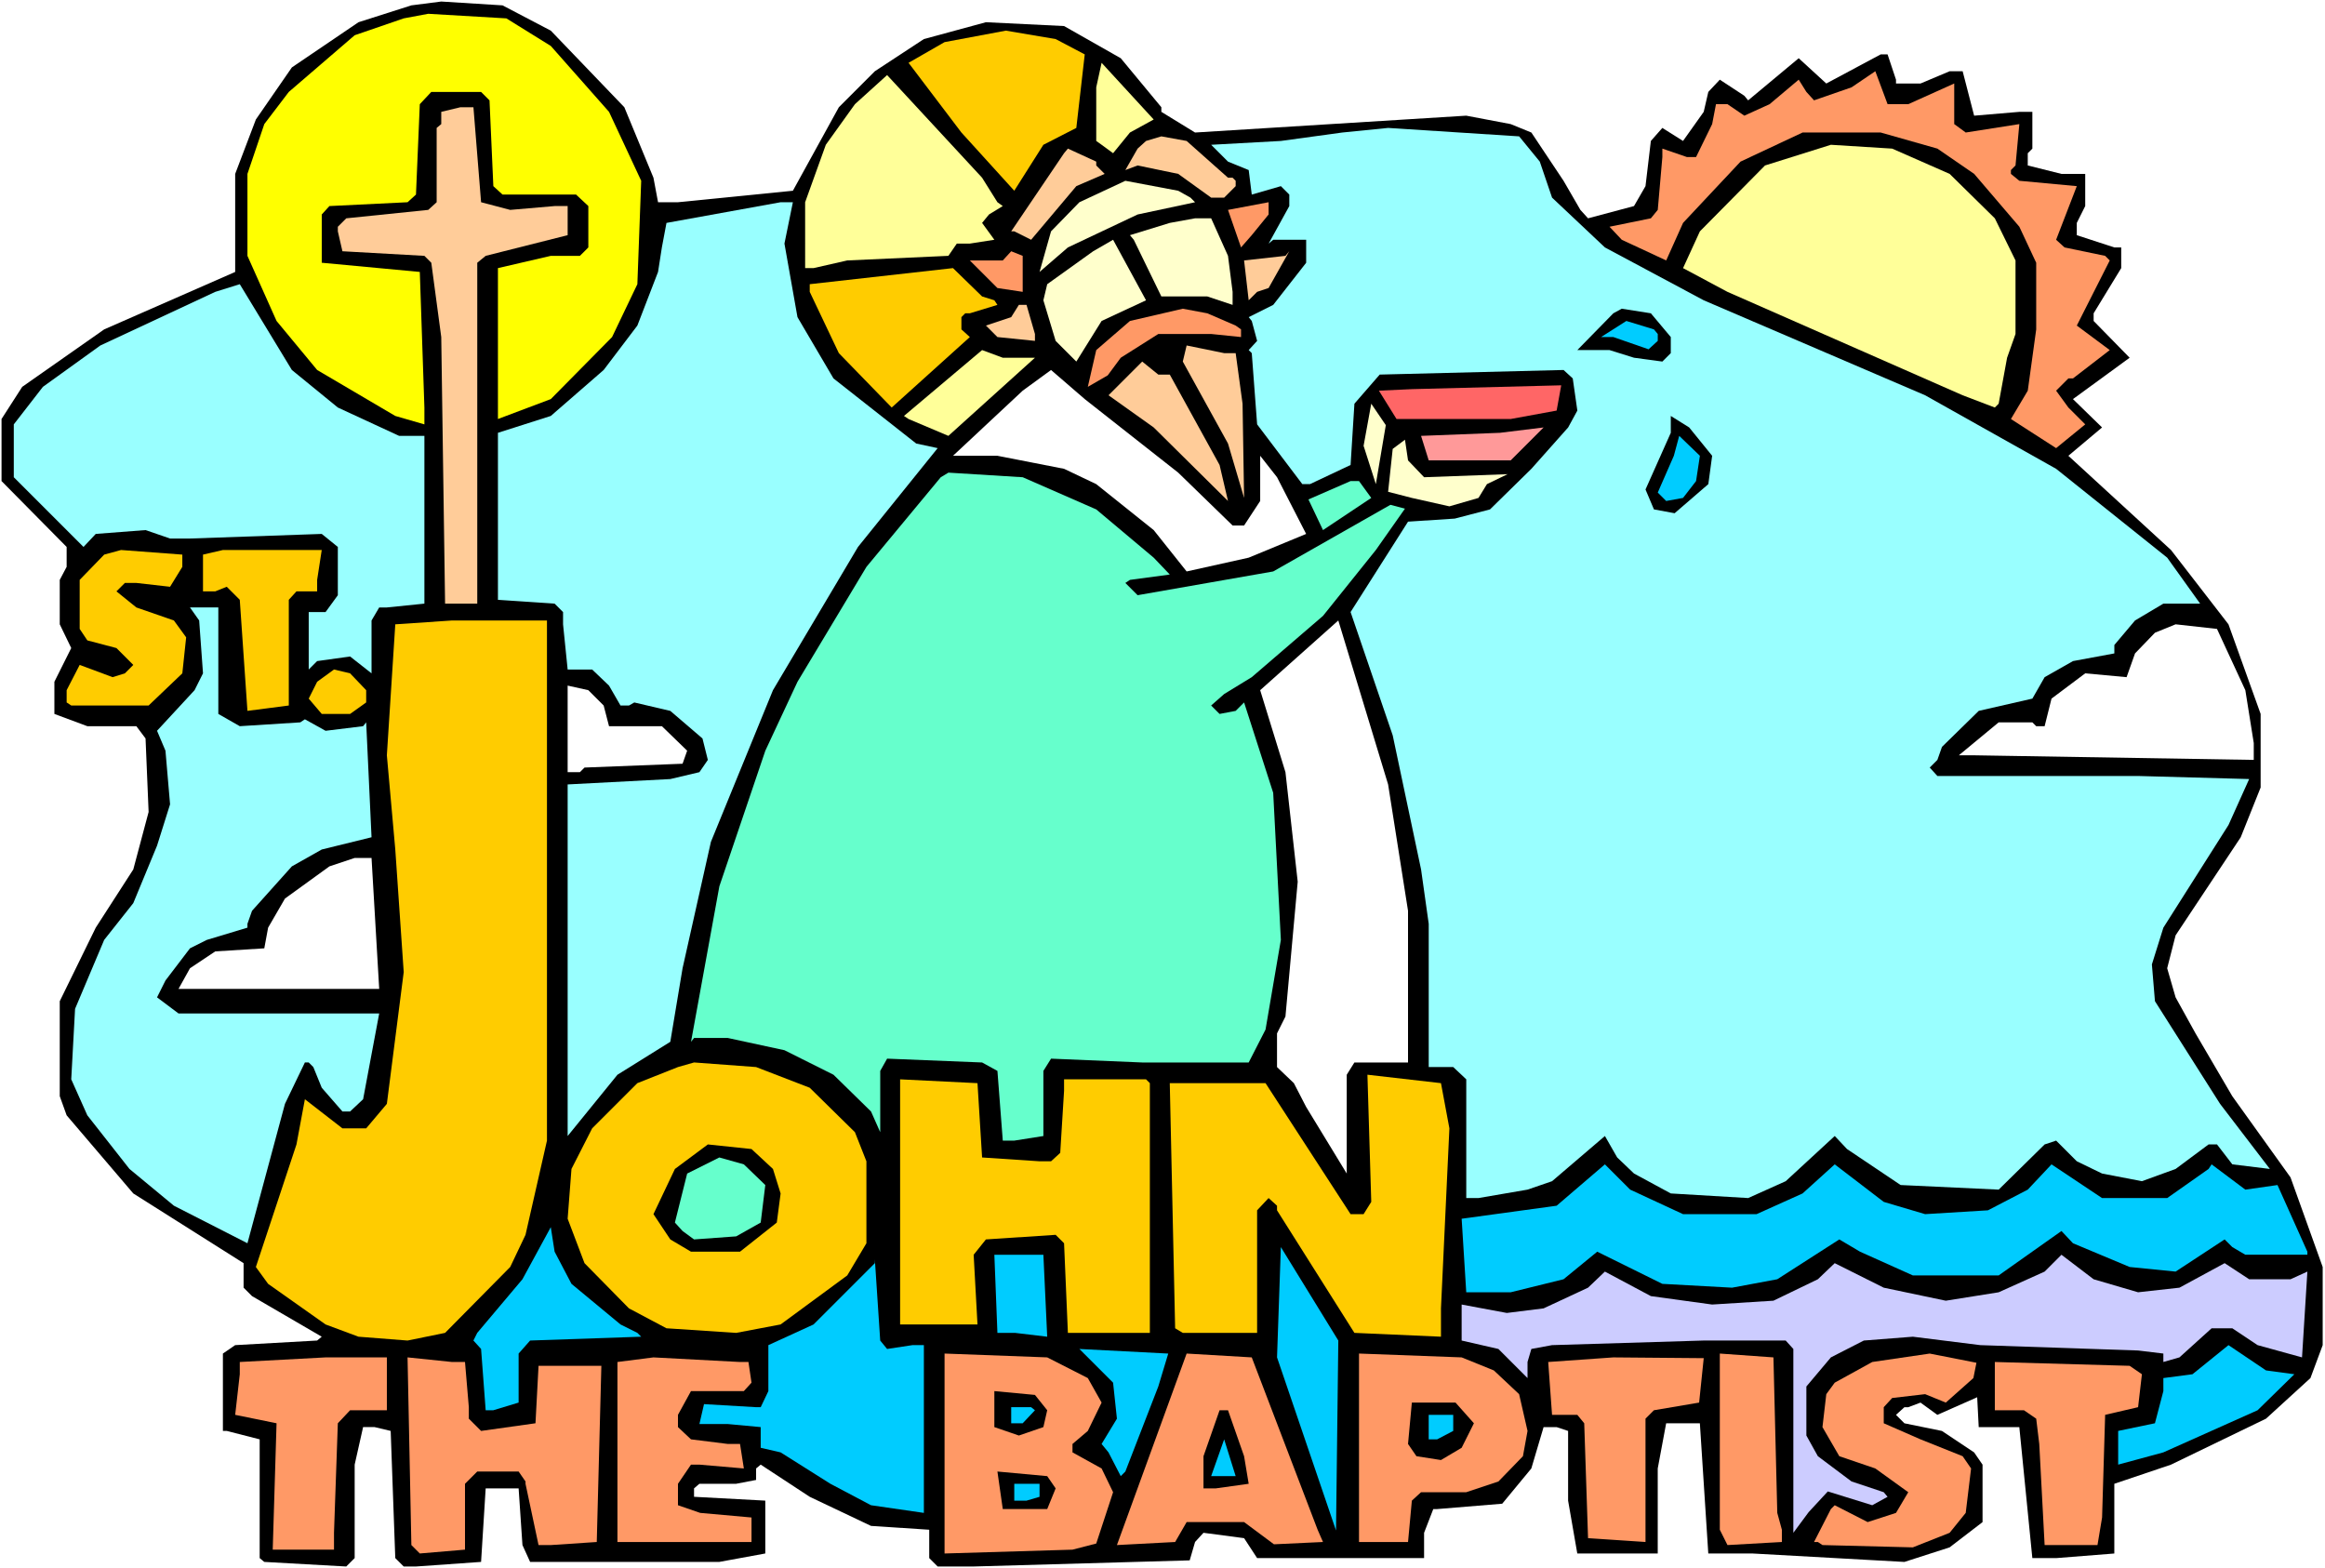
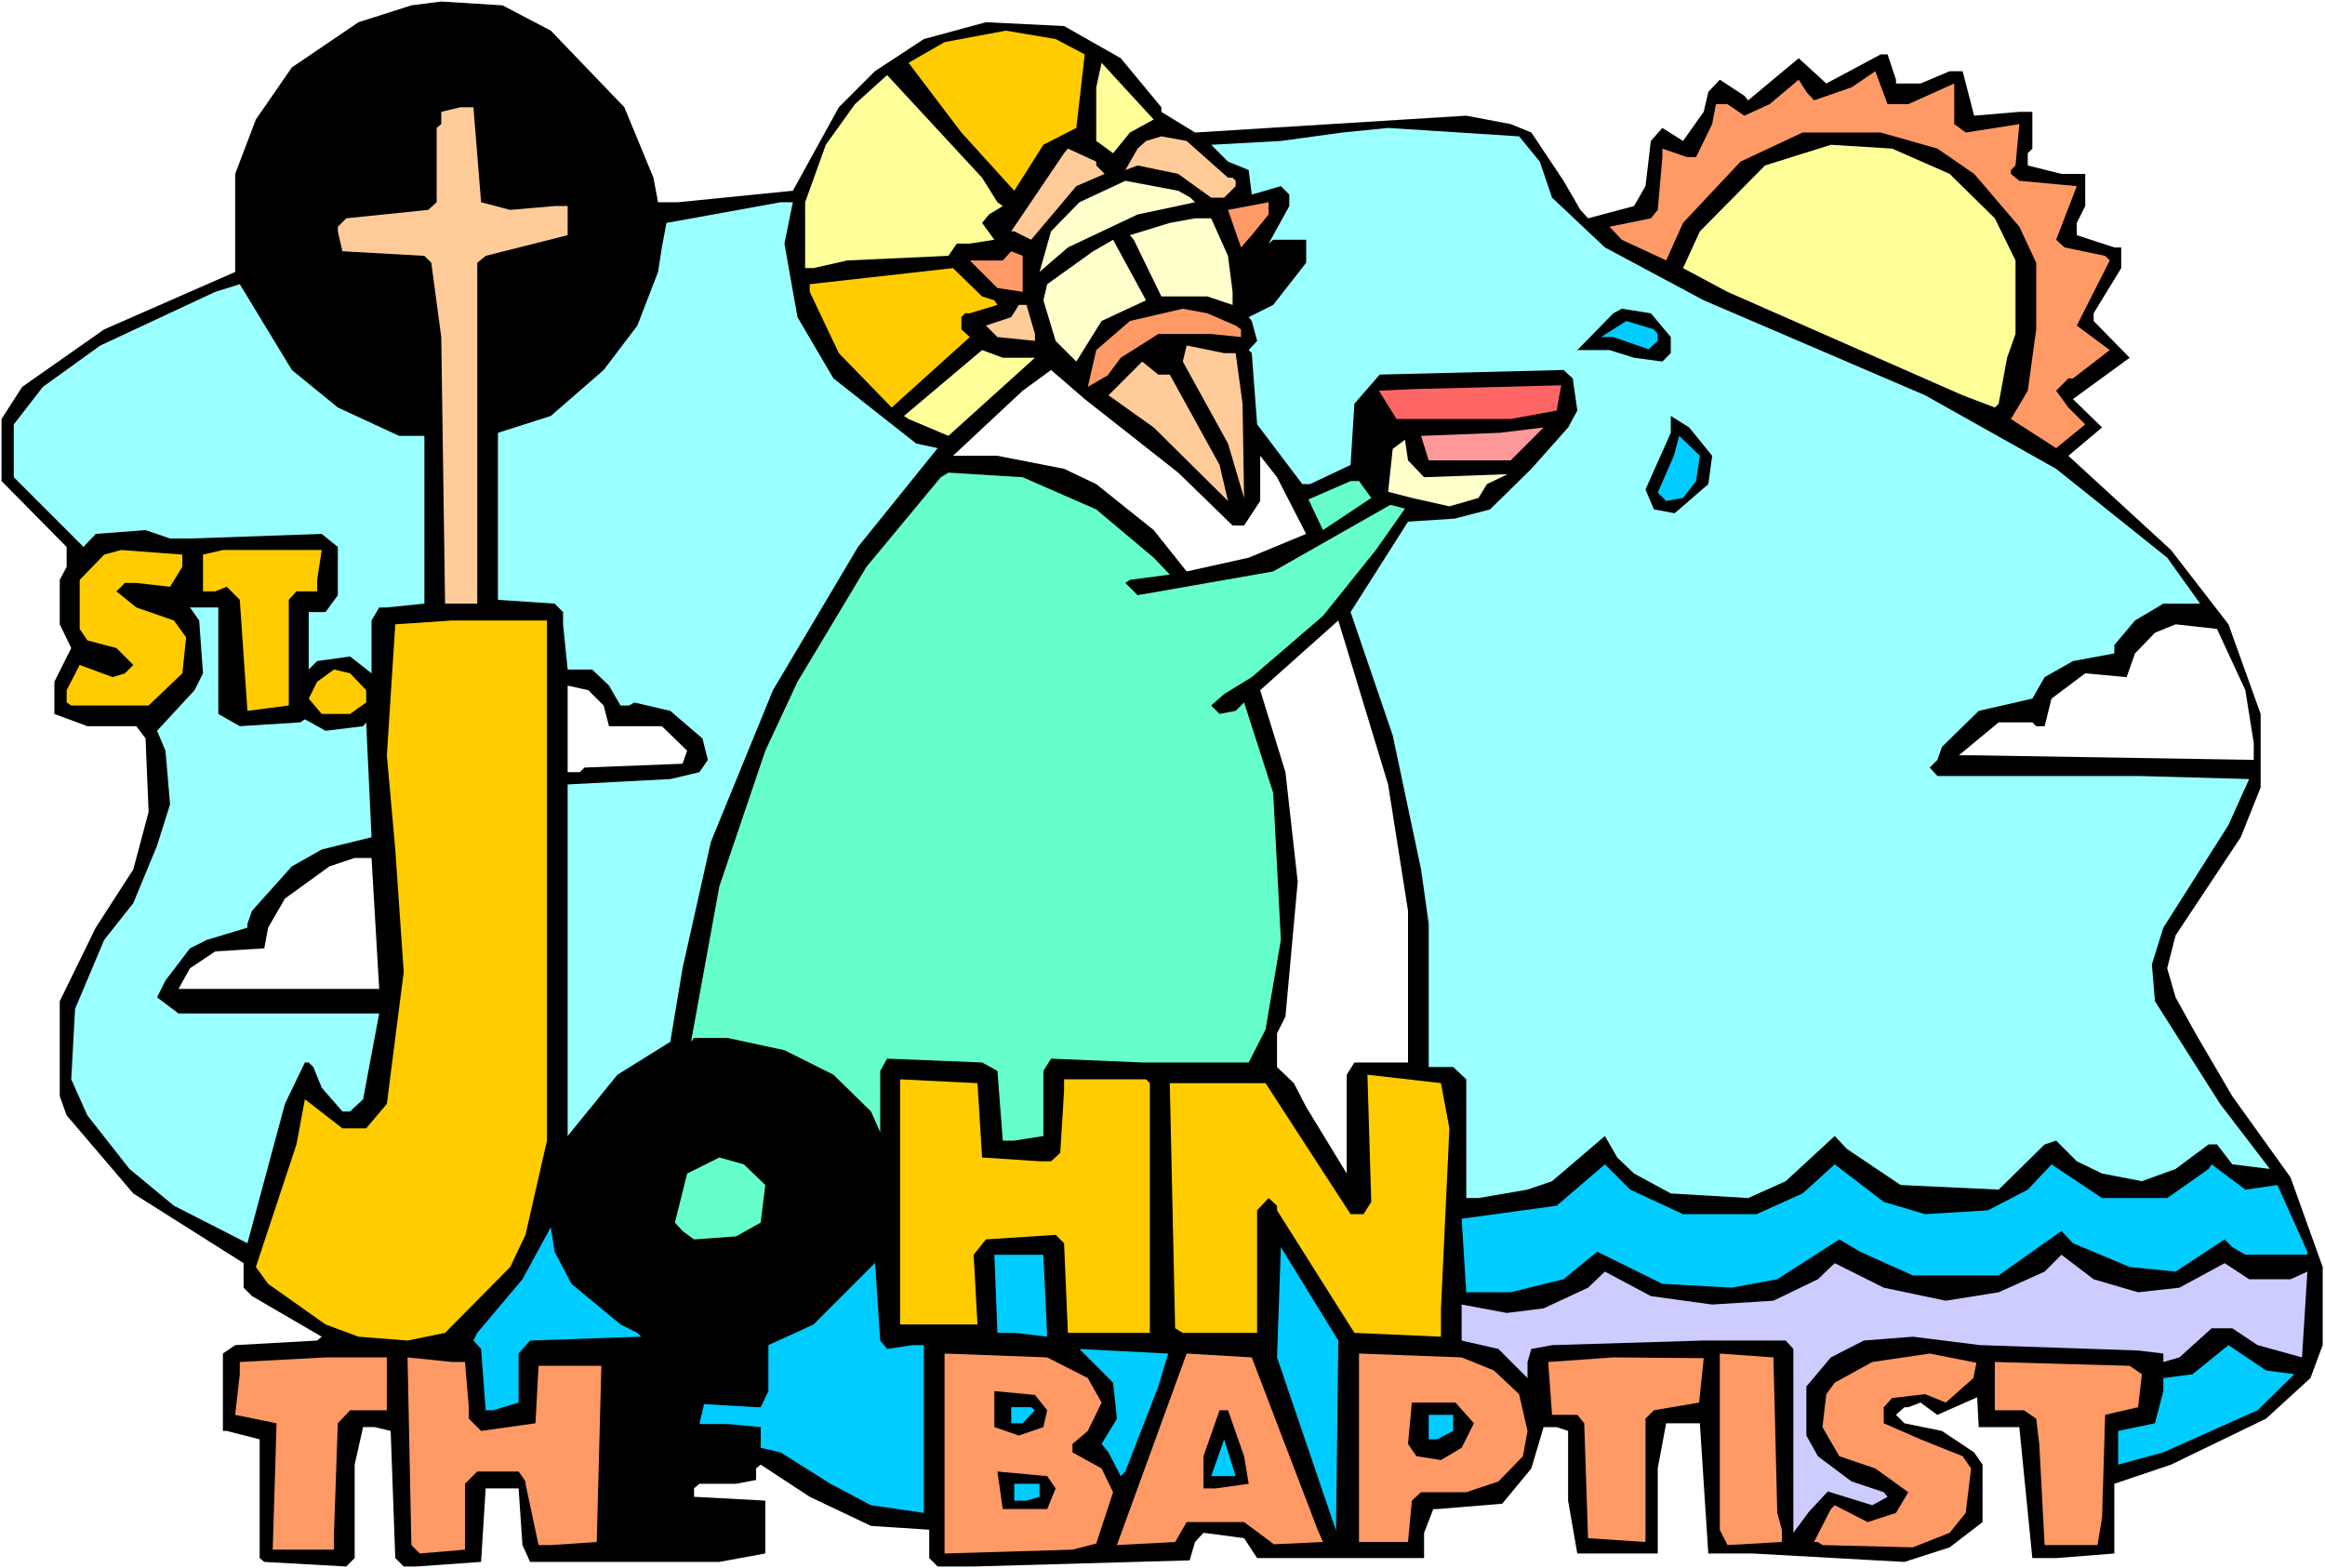
<svg xmlns="http://www.w3.org/2000/svg" xmlns:ns1="http://sodipodi.sourceforge.net/DTD/sodipodi-0.dtd" xmlns:ns2="http://www.inkscape.org/namespaces/inkscape" version="1.0" width="129.766mm" height="87.517mm" id="svg77" ns1:docname="John the Baptist.wmf">
  <rect width="100%" height="100%" fill="#333333" stroke="none" />
  <ns1:namedview id="namedview77" pagecolor="#ffffff" bordercolor="#000000" borderopacity="0.25" ns2:showpageshadow="2" ns2:pageopacity="0.0" ns2:pagecheckerboard="0" ns2:deskcolor="#d1d1d1" ns2:document-units="mm" />
  <defs id="defs1">
    <pattern id="WMFhbasepattern" patternUnits="userSpaceOnUse" width="6" height="6" x="0" y="0" />
  </defs>
  <path style="fill:#ffffff;fill-opacity:1;fill-rule:evenodd;stroke:none" d="M 0,330.772 H 490.455 V 0 H 0 Z" id="path1" />
  <path style="fill:#000000;fill-opacity:1;fill-rule:evenodd;stroke:none" d="m 116.19,6.464 15.514,16.159 6.141,14.866 0.97,5.171 h 4.202 l 24.24,-2.424 9.696,-17.613 7.595,-7.595 10.342,-6.787 13.09,-3.555 16.483,0.808 11.958,6.787 8.565,10.342 v 0.97 l 7.11,4.363 57.206,-3.555 9.373,1.777 4.363,1.777 6.787,10.18 3.555,6.14 1.616,1.777 9.696,-2.585 2.424,-4.201 1.131,-9.534 2.424,-2.747 4.363,2.747 4.363,-6.14 0.97,-4.201 2.424,-2.585 5.171,3.393 0.808,0.97 10.666,-8.887 5.818,5.332 11.474,-6.14 h 1.454 l 1.778,5.332 v 0.808 h 5.171 l 6.141,-2.585 h 2.747 l 2.424,9.372 9.534,-0.808 h 2.747 v 7.756 l -0.97,0.97 v 2.585 l 7.11,1.777 h 5.01 v 6.787 l -1.778,3.555 v 2.585 l 7.918,2.585 h 1.454 v 4.363 l -5.818,9.534 v 1.616 l 7.595,7.756 -11.958,8.726 6.141,5.979 -7.11,5.979 21.654,19.875 12.12,15.674 6.787,18.906 v 15.513 l -4.202,10.503 -13.736,20.683 -1.778,6.948 1.778,6.14 4.202,7.595 7.757,13.25 12.282,17.128 6.787,18.906 v 16.482 l -2.586,6.948 -9.373,8.564 -20.038,9.695 -11.958,4.04 v 14.705 l -12.282,0.97 h -5.01 l -2.747,-27.632 h -8.565 l -0.323,-6.302 -8.403,3.717 -3.555,-2.585 -2.586,0.97 h -0.808 l -1.778,1.616 1.778,1.777 7.918,1.616 6.787,4.524 1.778,2.585 v 12.119 l -6.949,5.332 -9.534,3.07 -31.997,-1.777 h -9.373 l -1.778,-27.47 h -7.11 l -1.778,9.534 v 17.936 h -16.968 l -1.939,-11.15 v -14.705 l -2.424,-0.808 h -2.747 l -2.586,8.726 -6.141,7.433 -13.736,1.131 h -0.808 l -1.939,5.009 v 5.332 H 265.185 l -2.747,-4.201 -8.565,-1.131 -1.778,1.939 -1.131,3.878 -45.571,1.293 h -7.595 l -1.778,-1.777 v -5.979 l -12.282,-0.808 -12.928,-6.14 -10.342,-6.787 -0.97,0.808 v 2.424 l -4.202,0.808 h -7.757 l -1.131,0.97 v 1.777 l 15.029,0.808 v 11.15 l -9.696,1.777 h -39.915 l -1.616,-3.555 -0.808,-11.958 h -6.949 l -0.97,15.513 -13.736,0.97 h -2.586 l -1.778,-1.777 -0.97,-26.824 -3.394,-0.808 h -2.424 l -1.778,7.918 v 19.714 l -1.778,1.777 -17.291,-0.97 -0.97,-0.808 v -25.046 l -6.949,-1.777 h -0.808 v -16.32 l 2.586,-1.777 17.291,-0.97 0.97,-0.808 -14.706,-8.564 -1.778,-1.777 v -5.171 L 28.118,251.755 14.059,235.273 12.605,231.234 v -20.037 l 7.595,-15.513 7.918,-12.281 3.232,-12.119 -0.646,-15.513 -1.939,-2.585 H 18.422 l -6.949,-2.585 v -6.787 l 3.555,-7.11 -2.424,-5.009 v -9.372 l 1.454,-2.747 V 115.374 L 0.323,101.478 V 88.389 L 4.686,81.602 21.978,69.483 49.611,57.364 V 36.681 L 53.974,25.208 61.57,14.22 75.629,4.686 86.779,1.131 l 6.302,-0.808 12.928,0.808 z" id="path2" />
-   <path style="fill:#ffff00;fill-opacity:1;fill-rule:evenodd;stroke:none" d="m 116.19,9.695 12.282,13.897 6.787,14.543 -0.808,21.814 -5.333,11.15 -12.928,13.089 -11.15,4.201 V 56.556 l 11.15,-2.585 h 6.141 l 1.778,-1.777 v -8.726 l -2.586,-2.424 h -15.514 l -1.939,-1.777 -0.808,-18.098 -1.778,-1.777 H 90.981 l -2.424,2.585 -0.808,19.067 -1.778,1.616 -16.483,0.808 -1.616,1.777 v 10.18 l 20.685,1.939 0.97,28.601 v 3.555 L 83.386,87.743 66.902,78.047 58.338,67.706 52.197,53.971 V 36.681 L 55.752,26.177 60.923,19.391 74.821,7.433 85.163,3.878 90.334,2.909 106.817,3.878 Z" id="path3" />
  <path style="fill:#ffcc00;fill-opacity:1;fill-rule:evenodd;stroke:none" d="m 228.825,11.473 -1.778,15.513 -6.949,3.555 -6.141,9.695 -11.15,-12.281 -11.15,-14.705 7.595,-4.363 12.928,-2.424 10.504,1.777 z" id="path4" />
  <path style="fill:#ffff99;fill-opacity:1;fill-rule:evenodd;stroke:none" d="m 238.36,27.955 -3.555,4.363 -2.424,-1.777 -1.131,-0.808 V 18.421 l 1.131,-5.171 10.989,11.958 z" id="path5" />
  <path style="fill:#ff9966;fill-opacity:1;fill-rule:evenodd;stroke:none" d="m 402.545,21.976 9.696,-4.363 v 8.564 l 2.424,1.777 11.312,-1.777 -0.808,8.726 -0.97,0.97 v 0.808 l 1.778,1.454 12.12,1.131 -4.363,11.311 1.778,1.616 8.565,1.777 0.97,0.97 -6.949,13.735 6.949,5.171 -7.757,5.979 h -0.97 l -2.586,2.585 2.586,3.555 3.555,3.555 -6.141,5.009 -9.534,-6.14 3.555,-5.979 1.778,-12.927 V 55.425 l -3.555,-7.595 -9.534,-11.15 -7.757,-5.332 -11.958,-3.393 h -16.483 l -13.09,6.14 -12.12,12.927 -3.555,7.918 -9.373,-4.363 -2.586,-2.747 8.726,-1.777 1.454,-1.777 0.97,-11.15 v -1.777 l 5.171,1.777 h 1.939 l 3.394,-6.948 0.808,-4.201 h 2.424 l 3.555,2.424 5.333,-2.424 6.141,-5.171 1.616,2.585 1.616,1.777 7.918,-2.747 5.01,-3.393 2.586,6.948 z" id="path6" />
  <path style="fill:#ffff99;fill-opacity:1;fill-rule:evenodd;stroke:none" d="m 210.403,42.659 1.131,0.808 -2.909,1.777 -1.454,1.777 2.586,3.555 -5.171,0.808 h -2.747 l -1.778,2.585 -21.331,0.97 -7.11,1.616 h -1.778 V 42.659 l 4.363,-12.119 6.141,-8.564 6.787,-6.14 20.038,21.653 z" id="path7" />
  <path style="fill:#ffcc99;fill-opacity:1;fill-rule:evenodd;stroke:none" d="m 101.485,42.659 6.141,1.616 9.373,-0.808 h 2.747 v 6.14 l -17.291,4.363 -1.778,1.454 V 127.332 H 93.889 L 93.081,71.099 90.981,55.425 89.526,53.971 72.235,53.001 71.266,48.8 v -0.97 l 1.778,-1.777 17.291,-1.777 1.778,-1.616 V 26.985 l 0.97,-0.808 v -2.585 l 4.04,-0.97 h 2.747 z" id="path8" />
  <path style="fill:#99ffff;fill-opacity:1;fill-rule:evenodd;stroke:none" d="m 324.816,34.095 2.586,7.595 11.15,10.503 20.846,11.15 46.702,20.037 27.634,15.513 23.432,18.744 6.949,9.695 h -7.757 l -5.979,3.555 -4.363,5.171 v 1.777 l -8.726,1.616 -5.979,3.393 -2.586,4.524 -11.312,2.585 -7.757,7.595 -0.97,2.747 -1.616,1.616 1.616,1.777 h 42.339 l 23.432,0.646 -4.363,9.695 -13.736,21.653 -2.424,7.756 0.646,7.756 13.736,21.653 10.504,13.735 -7.918,-0.97 -3.232,-4.201 h -1.778 l -6.949,5.171 -7.11,2.585 -8.403,-1.616 -5.333,-2.585 -4.363,-4.363 -2.424,0.808 -9.696,9.534 -20.685,-0.97 -11.312,-7.595 -2.586,-2.747 -10.342,9.534 -7.918,3.555 -16.322,-0.97 -7.757,-4.201 -3.555,-3.393 -2.586,-4.524 -11.15,9.534 -5.171,1.777 -10.342,1.777 h -2.586 v -25.046 l -2.747,-2.585 h -5.171 v -30.217 l -1.616,-11.473 -5.979,-28.278 -8.888,-26.016 12.12,-19.067 9.858,-0.646 7.434,-1.939 8.726,-8.564 7.757,-8.726 1.939,-3.555 -0.97,-6.787 -1.939,-1.777 -38.784,0.97 -5.333,6.14 -0.808,12.927 -8.565,4.04 h -1.616 l -9.534,-12.604 -1.131,-15.028 -0.646,-0.646 1.778,-1.939 -1.131,-4.201 -0.646,-0.808 5.171,-2.585 6.949,-8.887 v -4.848 h -6.949 l -0.97,0.808 4.363,-7.918 v -2.424 l -1.778,-1.777 -6.141,1.777 -0.646,-5.171 -4.363,-1.777 -3.555,-3.555 14.706,-0.808 12.928,-1.777 9.696,-0.97 27.634,1.777 z" id="path9" />
  <path style="fill:#ffcc99;fill-opacity:1;fill-rule:evenodd;stroke:none" d="m 259.045,37.489 h 0.97 l 0.646,0.646 v 1.131 l -2.424,2.424 h -2.747 l -6.949,-5.009 -8.565,-1.777 -2.586,0.97 2.586,-4.524 1.778,-1.616 3.232,-0.97 5.333,0.97 z" id="path10" />
  <path style="fill:#ffff99;fill-opacity:1;fill-rule:evenodd;stroke:none" d="m 411.272,36.681 9.534,9.372 4.363,8.887 v 15.513 l -1.778,5.009 -1.778,9.695 -0.808,0.808 -6.787,-2.585 -49.611,-21.814 -9.373,-5.009 3.555,-7.756 13.736,-13.897 13.898,-4.363 12.928,0.808 z" id="path11" />
  <path style="fill:#ffcc99;fill-opacity:1;fill-rule:evenodd;stroke:none" d="m 231.249,34.903 1.778,1.777 -5.979,2.585 -9.534,11.311 -3.555,-1.777 h -0.646 l 11.15,-16.482 0.808,-0.97 5.979,2.747 z" id="path12" />
  <path style="fill:#ffffcc;fill-opacity:1;fill-rule:evenodd;stroke:none" d="m 251.126,41.69 0.97,0.97 -12.12,2.585 -14.706,6.948 -5.979,5.171 2.424,-8.564 5.979,-6.14 9.696,-4.524 11.15,2.101 z" id="path13" />
  <path style="fill:#99ffff;fill-opacity:1;fill-rule:evenodd;stroke:none" d="m 165.478,51.385 2.747,15.513 7.595,12.927 17.453,13.735 4.525,0.97 -16.806,20.845 -17.938,30.217 -13.09,31.995 -5.979,26.662 -2.586,15.513 -11.15,6.948 -10.504,12.927 v -74.169 l 21.654,-1.131 6.141,-1.454 1.778,-2.585 -1.131,-4.524 -6.787,-5.817 -7.595,-1.777 -1.131,0.646 h -1.778 l -2.424,-4.201 -3.555,-3.393 h -5.171 l -0.97,-9.534 v -2.585 l -1.778,-1.777 -11.958,-0.808 V 91.298 l 11.15,-3.555 11.15,-9.695 7.11,-9.372 4.363,-11.311 0.808,-5.171 0.97,-5.171 24.078,-4.363 h 2.586 z" id="path14" />
  <path style="fill:#ff9966;fill-opacity:1;fill-rule:evenodd;stroke:none" d="m 264.054,49.608 -2.262,2.585 -2.747,-7.918 8.565,-1.616 v 2.585 z" id="path15" />
  <path style="fill:#ffffcc;fill-opacity:1;fill-rule:evenodd;stroke:none" d="m 259.045,53.971 0.97,7.595 v 2.747 l -5.333,-1.777 h -9.696 l -5.818,-11.958 -0.808,-0.97 8.403,-2.585 5.333,-0.97 h 3.394 z" id="path16" />
  <path style="fill:#ffffcc;fill-opacity:1;fill-rule:evenodd;stroke:none" d="m 232.381,67.706 -5.333,8.564 -4.363,-4.363 -2.586,-8.564 0.808,-3.393 9.696,-6.948 4.202,-2.424 6.949,12.766 z" id="path17" />
  <path style="fill:#ff9966;fill-opacity:1;fill-rule:evenodd;stroke:none" d="m 215.736,61.565 -5.333,-0.808 -5.818,-5.817 h 6.949 l 1.778,-1.939 2.424,0.97 z" id="path18" />
-   <path style="fill:#ffcc99;fill-opacity:1;fill-rule:evenodd;stroke:none" d="m 265.185,61.565 -1.778,1.777 -0.97,-8.403 8.726,-0.97 0.808,-0.97 -4.363,7.756 z" id="path19" />
  <path style="fill:#ffcc00;fill-opacity:1;fill-rule:evenodd;stroke:none" d="m 209.757,63.343 0.646,0.97 -5.818,1.777 h -0.97 l -0.808,0.808 v 2.585 l 1.778,1.616 -16.483,14.866 -11.15,-11.473 -6.141,-12.927 v -1.616 l 30.219,-3.393 6.141,5.979 z" id="path20" />
  <path style="fill:#99ffff;fill-opacity:1;fill-rule:evenodd;stroke:none" d="m 71.266,85.965 12.928,5.979 h 5.333 v 35.388 l -7.918,0.808 H 79.992 l -1.616,2.747 v 11.15 l -4.525,-3.555 -6.949,0.97 -1.778,1.777 v -12.119 h 3.555 l 2.586,-3.555 v -10.18 l -3.394,-2.747 -27.795,0.97 H 35.875 L 30.704,111.819 20.2,112.627 17.614,115.374 2.909,100.67 V 89.52 L 9.05,81.602 21.17,72.877 45.41,61.565 50.581,59.949 61.57,78.047 Z" id="path21" />
  <path style="fill:#ffcc99;fill-opacity:1;fill-rule:evenodd;stroke:none" d="m 218.321,70.453 v 1.454 l -7.918,-0.808 -2.424,-2.424 5.333,-1.777 1.616,-2.585 h 1.616 z" id="path22" />
  <path style="fill:#ff9966;fill-opacity:1;fill-rule:evenodd;stroke:none" d="m 260.661,68.675 1.131,0.808 v 1.616 l -6.302,-0.646 h -11.15 l -7.918,5.009 -2.747,3.717 -4.202,2.424 1.778,-7.756 7.11,-6.14 11.15,-2.585 5.171,0.97 z" id="path23" />
  <path style="fill:#000000;fill-opacity:1;fill-rule:evenodd;stroke:none" d="m 352.449,71.099 v 3.393 l -1.778,1.777 -5.979,-0.808 -5.171,-1.616 h -6.787 l 7.595,-7.756 1.778,-0.97 6.141,0.97 z" id="path24" />
  <path style="fill:#00ccff;fill-opacity:1;fill-rule:evenodd;stroke:none" d="m 349.702,70.453 v 1.454 l -1.939,1.777 -7.434,-2.585 h -2.586 l 5.333,-3.393 5.818,1.777 z" id="path25" />
  <path style="fill:#ffcc99;fill-opacity:1;fill-rule:evenodd;stroke:none" d="m 260.661,74.492 1.454,10.665 0.323,19.875 -3.394,-11.473 -9.534,-17.29 0.808,-3.393 7.918,1.616 z" id="path26" />
  <path style="fill:#ffff99;fill-opacity:1;fill-rule:evenodd;stroke:none" d="m 218.321,75.462 -18.261,16.482 -8.403,-3.555 -0.97,-0.646 16.483,-13.897 4.363,1.616 z" id="path27" />
  <path style="fill:#ffcc99;fill-opacity:1;fill-rule:evenodd;stroke:none" d="m 246.763,79.017 10.504,19.067 1.778,7.595 -15.675,-15.513 -9.534,-6.787 7.11,-7.11 3.394,2.747 z" id="path28" />
  <path style="fill:#ffffff;fill-opacity:1;fill-rule:evenodd;stroke:none" d="m 236.421,90.167 12.12,9.534 11.474,11.15 h 2.424 l 3.394,-5.171 v -9.534 l 3.555,4.524 6.141,11.958 -12.12,5.009 -13.09,2.909 -6.949,-8.726 -12.12,-9.695 -6.787,-3.232 -14.059,-2.747 h -9.373 l 14.706,-13.735 5.979,-4.363 7.11,6.14 z" id="path29" />
  <path style="fill:#ff6666;fill-opacity:1;fill-rule:evenodd;stroke:none" d="m 329.34,81.279 -0.97,5.332 -9.696,1.777 h -24.078 l -3.717,-5.979 6.949,-0.323 z" id="path30" />
-   <path style="fill:#ffffcc;fill-opacity:1;fill-rule:evenodd;stroke:none" d="m 290.233,102.124 -2.586,-8.079 1.616,-8.887 3.07,4.524 z" id="path31" />
  <path style="fill:#000000;fill-opacity:1;fill-rule:evenodd;stroke:none" d="m 361.176,96.145 -0.808,5.979 -7.11,6.14 -4.363,-0.808 -1.778,-4.201 5.333,-11.958 v -3.555 l 3.878,2.424 z" id="path32" />
  <path style="fill:#ff9999;fill-opacity:1;fill-rule:evenodd;stroke:none" d="m 301.384,97.115 -1.616,-5.171 16.645,-0.646 9.211,-1.131 -6.949,6.948 z" id="path33" />
  <path style="fill:#00ccff;fill-opacity:1;fill-rule:evenodd;stroke:none" d="m 357.782,101.478 -2.747,3.555 -3.555,0.646 -1.778,-1.777 3.394,-7.756 1.131,-4.201 4.363,4.201 z" id="path34" />
  <path style="fill:#ffffcc;fill-opacity:1;fill-rule:evenodd;stroke:none" d="m 300.414,100.67 17.614,-0.646 -4.363,2.101 -1.778,2.909 -6.141,1.777 -7.918,-1.777 -5.01,-1.293 0.97,-9.049 2.586,-1.939 0.646,4.363 z" id="path35" />
  <path style="fill:#66ffcc;fill-opacity:1;fill-rule:evenodd;stroke:none" d="m 231.249,107.457 12.12,10.18 3.394,3.555 -8.403,1.131 -0.97,0.646 2.586,2.585 28.603,-5.009 24.725,-14.058 3.07,0.808 -6.141,8.726 -11.15,13.897 -15.029,12.927 -5.818,3.555 -2.747,2.424 1.778,1.777 3.394,-0.646 1.778,-1.777 6.141,19.067 1.616,31.025 -3.232,18.906 -3.555,6.948 h -22.462 l -19.23,-0.808 -1.616,2.585 v 13.735 l -6.141,0.97 h -2.424 l -1.131,-14.705 -3.232,-1.777 -20.038,-0.808 -1.454,2.585 v 12.927 l -1.939,-4.363 -7.918,-7.756 -10.342,-5.171 -11.958,-2.585 h -7.11 l -0.646,0.808 5.979,-32.803 9.696,-28.601 6.787,-14.543 14.544,-24.238 15.675,-18.906 1.616,-0.97 15.675,0.97 z" id="path36" />
  <path style="fill:#66ffcc;fill-opacity:1;fill-rule:evenodd;stroke:none" d="m 289.264,105.033 -10.181,6.787 -3.07,-6.464 8.888,-3.878 h 1.778 z" id="path37" />
  <path style="fill:#ffcc00;fill-opacity:1;fill-rule:evenodd;stroke:none" d="m 38.461,119.576 -2.586,4.201 -7.11,-0.808 H 26.341 l -1.778,1.777 4.202,3.393 7.918,2.747 2.586,3.555 -0.808,7.595 -7.11,6.787 H 15.029 l -0.97,-0.646 v -2.585 l 2.747,-5.332 6.949,2.585 2.586,-0.808 1.778,-1.777 -3.555,-3.555 -6.141,-1.616 -1.616,-2.424 v -10.342 l 5.171,-5.332 3.555,-0.97 12.928,0.97 z" id="path38" />
  <path style="fill:#ffcc00;fill-opacity:1;fill-rule:evenodd;stroke:none" d="m 66.902,122.323 v 2.424 h -4.363 l -1.616,1.777 v 22.299 l -8.726,1.131 -1.616,-23.43 -2.747,-2.747 -2.424,0.97 h -2.586 v -7.756 l 4.202,-0.97 h 20.846 z" id="path39" />
  <path style="fill:#99ffff;fill-opacity:1;fill-rule:evenodd;stroke:none" d="m 46.056,150.601 4.525,2.585 12.766,-0.808 0.97,-0.646 4.363,2.424 7.918,-0.97 0.646,-0.808 1.131,24.238 -10.504,2.585 -6.302,3.555 -8.403,9.372 -0.97,2.747 v 0.808 l -8.565,2.585 -3.555,1.777 -5.171,6.787 -1.778,3.555 4.525,3.393 H 79.992 l -3.394,18.098 -2.747,2.585 h -1.616 l -4.363,-5.009 -1.778,-4.363 -0.97,-0.97 h -0.808 l -4.202,8.726 -7.918,29.409 -15.514,-7.918 -9.373,-7.756 -8.888,-11.311 -3.394,-7.595 0.808,-14.866 6.141,-14.543 6.141,-7.756 5.01,-12.119 2.747,-8.726 -0.97,-11.311 -1.778,-4.201 7.918,-8.564 1.778,-3.555 -0.808,-11.15 -1.939,-2.747 h 5.979 z" id="path40" />
  <path style="fill:#ffcc00;fill-opacity:1;fill-rule:evenodd;stroke:none" d="m 115.382,240.606 -4.525,19.875 -3.232,6.787 -13.736,13.897 -7.918,1.616 -10.342,-0.808 -6.949,-2.585 -12.12,-8.564 -2.586,-3.555 8.565,-25.854 1.778,-9.534 7.918,6.14 h 5.01 l 4.363,-5.171 3.555,-27.793 -1.778,-25.854 -1.778,-19.875 1.778,-27.632 11.958,-0.808 h 20.038 z" id="path41" />
  <path style="fill:#ffffff;fill-opacity:1;fill-rule:evenodd;stroke:none" d="m 297.02,192.129 v 31.995 h -11.312 l -1.616,2.585 v 20.845 l -8.565,-14.058 -2.586,-5.009 -3.555,-3.393 v -7.11 l 1.778,-3.555 2.586,-28.44 -2.586,-23.107 -5.333,-17.29 16.483,-14.705 10.504,34.58 z" id="path42" />
  <path style="fill:#ffffff;fill-opacity:1;fill-rule:evenodd;stroke:none" d="m 473.649,145.592 1.778,11.15 v 3.555 l -58.984,-0.97 h -3.232 l 8.403,-6.948 h 7.11 l 0.808,0.808 h 1.778 l 1.454,-5.817 7.11,-5.332 8.726,0.808 1.778,-5.009 4.202,-4.363 4.363,-1.777 8.726,0.97 z" id="path43" />
  <path style="fill:#ffcc00;fill-opacity:1;fill-rule:evenodd;stroke:none" d="m 77.245,145.592 v 2.585 l -3.394,2.424 h -5.979 l -2.747,-3.232 1.778,-3.555 3.555,-2.585 3.394,0.808 z" id="path44" />
  <path style="fill:#ffffff;fill-opacity:1;fill-rule:evenodd;stroke:none" d="m 127.341,148.823 1.131,4.363 h 11.15 l 5.333,5.171 -0.97,2.747 -20.685,0.808 -0.97,0.97 h -2.586 v -18.26 l 4.363,0.97 z" id="path45" />
  <path style="fill:#ffffff;fill-opacity:1;fill-rule:evenodd;stroke:none" d="M 79.992,208.611 H 37.653 l 2.424,-4.363 5.333,-3.555 10.342,-0.646 0.808,-4.363 3.555,-6.14 9.373,-6.787 5.333,-1.777 h 3.555 z" id="path46" />
-   <path style="fill:#ffcc00;fill-opacity:1;fill-rule:evenodd;stroke:none" d="m 170.811,229.456 9.534,9.372 2.424,6.14 v 17.29 l -4.04,6.787 -14.059,10.342 -9.373,1.777 -14.706,-0.97 -7.918,-4.201 -9.373,-9.534 -3.555,-9.372 0.808,-10.503 4.363,-8.564 9.534,-9.534 8.565,-3.393 3.394,-0.97 13.09,0.97 z" id="path47" />
  <path style="fill:#ffcc00;fill-opacity:1;fill-rule:evenodd;stroke:none" d="m 305.747,238.02 -1.778,37.973 v 5.979 l -18.261,-0.808 -16.322,-25.854 v -0.97 l -1.778,-1.616 -2.424,2.585 v 25.854 h -15.675 l -1.616,-0.97 -1.131,-51.708 h 20.2 l 17.938,27.632 h 2.747 l 1.616,-2.585 -0.808,-26.824 15.514,1.777 z" id="path48" />
  <path style="fill:#ffcc00;fill-opacity:1;fill-rule:evenodd;stroke:none" d="m 207.171,244.161 12.12,0.808 h 2.424 l 1.939,-1.777 0.808,-13.089 v -2.424 h 17.291 l 0.808,0.808 v 52.678 h -17.291 l -0.808,-18.906 -1.778,-1.777 -14.706,0.97 -2.586,3.232 0.808,14.705 h -16.322 v -51.708 l 16.322,0.808 z" id="path49" />
  <path style="fill:#000000;fill-opacity:1;fill-rule:evenodd;stroke:none" d="m 163.054,246.585 1.616,5.171 -0.808,6.14 -7.757,6.14 h -10.342 l -4.363,-2.585 -3.555,-5.332 4.525,-9.534 6.949,-5.171 9.211,0.97 z" id="path50" />
  <path style="fill:#66ffcc;fill-opacity:1;fill-rule:evenodd;stroke:none" d="m 161.438,249.978 -0.97,7.918 -5.171,2.909 -8.888,0.646 -2.424,-1.777 -1.616,-1.777 2.586,-10.342 6.787,-3.393 5.171,1.454 z" id="path51" />
  <path style="fill:#00ccff;fill-opacity:1;fill-rule:evenodd;stroke:none" d="m 355.035,256.118 h 15.514 l 9.696,-4.363 6.787,-6.14 10.342,7.918 8.726,2.585 13.251,-0.808 8.403,-4.363 5.01,-5.332 10.666,7.11 h 13.736 l 8.726,-6.14 0.646,-0.97 7.11,5.332 6.787,-0.97 6.302,14.058 v 0.646 h -13.09 l -2.747,-1.616 -1.616,-1.616 -10.342,6.787 -9.696,-0.97 -11.958,-5.009 -2.424,-2.585 -13.251,9.372 h -18.099 l -11.15,-5.009 -4.363,-2.585 -13.09,8.403 -9.534,1.777 -14.706,-0.808 -13.736,-6.787 -7.11,5.817 -11.15,2.747 h -9.373 l -0.97,-15.513 20.038,-2.747 10.181,-8.726 5.333,5.332 z" id="path52" />
  <path style="fill:#00ccff;fill-opacity:1;fill-rule:evenodd;stroke:none" d="m 120.553,270.823 10.342,8.564 3.555,1.777 0.808,0.808 -23.432,0.808 -2.424,2.747 v 10.342 l -5.333,1.616 h -1.616 l -0.97,-12.927 -1.616,-1.777 0.808,-1.616 9.534,-11.311 5.979,-10.988 0.808,5.171 z" id="path53" />
  <path style="fill:#00ccff;fill-opacity:1;fill-rule:evenodd;stroke:none" d="m 281.83,322.854 -12.443,-36.519 0.808,-23.269 12.12,19.714 z" id="path54" />
  <path style="fill:#00ccff;fill-opacity:1;fill-rule:evenodd;stroke:none" d="m 220.907,281.972 -6.787,-0.808 h -3.717 l -0.646,-16.482 h 10.342 z" id="path55" />
  <path style="fill:#ccccff;fill-opacity:1;fill-rule:evenodd;stroke:none" d="m 451.025,272.6 8.726,-0.97 9.534,-5.171 5.171,3.393 h 8.726 l 3.555,-1.616 -1.131,18.098 -9.373,-2.585 -5.333,-3.555 h -4.363 l -6.787,6.14 -3.394,0.97 v -1.777 l -5.333,-0.646 -33.29,-1.131 -14.221,-1.777 -10.342,0.808 -6.949,3.555 -5.171,6.14 v 10.342 l 2.424,4.363 7.11,5.332 6.787,2.262 0.808,0.97 -3.232,1.777 -9.373,-2.909 -4.04,4.363 -3.232,4.363 v -38.781 l -1.616,-1.777 h -17.291 l -31.997,0.97 -4.363,0.808 -0.808,2.747 v 3.393 l -6.141,-6.14 -7.757,-1.777 v -7.595 l 9.534,1.777 7.757,-0.97 9.373,-4.363 3.555,-3.393 9.696,5.171 12.928,1.777 12.928,-0.808 9.373,-4.524 3.555,-3.393 10.342,5.171 13.09,2.747 11.15,-1.777 9.696,-4.363 3.555,-3.555 6.787,5.171 z" id="path56" />
  <path style="fill:#00ccff;fill-opacity:1;fill-rule:evenodd;stroke:none" d="m 187.133,284.558 5.333,-0.808 h 2.424 v 35.388 l -11.15,-1.616 -8.565,-4.524 -10.504,-6.625 -4.202,-0.97 v -4.363 l -6.949,-0.646 h -5.979 l 0.97,-4.201 10.989,0.646 h 0.97 l 1.616,-3.393 v -9.695 l 9.534,-4.363 12.928,-12.927 v -0.808 l 1.131,17.128 z" id="path57" />
  <path style="fill:#00ccff;fill-opacity:1;fill-rule:evenodd;stroke:none" d="m 483.991,289.89 -7.757,7.595 -19.877,8.887 -9.534,2.585 v -7.11 l 7.757,-1.616 1.778,-6.787 v -2.747 l 6.141,-0.808 7.595,-6.14 7.918,5.332 z" id="path58" />
  <path style="fill:#00ccff;fill-opacity:1;fill-rule:evenodd;stroke:none" d="m 244.339,292.476 -6.949,17.936 -0.97,0.97 -2.586,-5.009 -1.454,-1.777 3.232,-5.332 -0.808,-7.595 -7.11,-7.11 18.746,0.97 z" id="path59" />
  <path style="fill:#ff9966;fill-opacity:1;fill-rule:evenodd;stroke:none" d="m 229.472,290.698 2.909,5.171 -2.909,5.979 -3.232,2.747 v 1.777 l 6.141,3.393 2.424,5.009 -3.555,10.826 -5.01,1.293 -26.987,0.808 v -42.175 l 21.654,0.808 z" id="path60" />
  <path style="fill:#ff9966;fill-opacity:1;fill-rule:evenodd;stroke:none" d="m 277.952,322.693 1.131,2.585 -10.342,0.485 -6.302,-4.686 h -12.12 l -2.424,4.201 -12.282,0.646 14.706,-40.397 13.736,0.808 z" id="path61" />
  <path style="fill:#ff9966;fill-opacity:1;fill-rule:evenodd;stroke:none" d="m 315.12,289.082 5.333,5.009 1.778,7.756 -0.97,5.332 -5.171,5.332 -6.787,2.262 h -9.534 l -1.939,1.777 -0.808,8.726 h -10.342 v -39.751 l 21.654,0.808 z" id="path62" />
  <path style="fill:#ff9966;fill-opacity:1;fill-rule:evenodd;stroke:none" d="m 374.912,319.138 0.97,3.555 v 2.585 l -11.474,0.646 -1.616,-3.232 v -37.165 l 11.312,0.808 z" id="path63" />
  <path style="fill:#ff9966;fill-opacity:1;fill-rule:evenodd;stroke:none" d="m 416.281,290.698 -5.818,5.171 -4.363,-1.777 -6.949,0.808 -1.778,1.939 v 3.393 l 7.757,3.393 8.888,3.555 1.778,2.585 -1.131,9.372 -3.394,4.201 -7.757,3.07 -19.069,-0.485 -0.97,-0.646 h -0.808 l 3.555,-6.948 0.808,-0.808 6.949,3.555 5.979,-1.939 2.586,-4.363 -6.949,-5.009 -7.595,-2.585 -3.555,-6.14 0.808,-6.948 1.778,-2.424 7.918,-4.363 12.12,-1.777 9.858,1.939 z" id="path64" />
  <path style="fill:#ff9966;fill-opacity:1;fill-rule:evenodd;stroke:none" d="m 81.608,297.485 h -7.757 l -2.586,2.747 -0.808,23.107 v 3.555 H 57.53 l 0.808,-26.662 -8.726,-1.777 0.97,-8.564 v -2.585 l 18.099,-0.97 h 12.928 z" id="path65" />
  <path style="fill:#ff9966;fill-opacity:1;fill-rule:evenodd;stroke:none" d="m 98.091,287.305 0.808,9.534 v 2.424 l 2.586,2.585 11.474,-1.616 0.646,-12.119 h 13.251 l -0.97,37.165 -9.696,0.646 h -2.586 l -2.747,-12.927 v -0.485 l -1.454,-2.101 h -8.726 l -2.586,2.585 v 13.897 l -9.534,0.808 -1.778,-1.777 -0.808,-39.589 9.373,0.97 z" id="path66" />
-   <path style="fill:#ff9966;fill-opacity:1;fill-rule:evenodd;stroke:none" d="m 157.883,287.305 0.646,4.363 -1.616,1.777 h -11.15 l -2.747,5.009 v 2.585 l 2.747,2.585 7.757,0.97 h 2.586 l 0.808,5.171 -9.373,-0.808 h -1.778 l -2.747,4.04 v 4.524 l 4.686,1.616 10.827,0.97 v 5.171 h -28.28 v -37.973 l 7.595,-0.97 18.261,0.97 z" id="path67" />
  <path style="fill:#ff9966;fill-opacity:1;fill-rule:evenodd;stroke:none" d="m 358.428,295.869 -9.534,1.616 -1.778,1.777 v 26.016 l -12.12,-0.808 -0.808,-24.238 -1.454,-1.777 h -5.333 l -0.808,-11.15 13.736,-0.97 19.069,0.162 z" id="path68" />
  <path style="fill:#ff9966;fill-opacity:1;fill-rule:evenodd;stroke:none" d="m 451.833,289.89 -0.808,6.948 -6.949,1.616 -0.646,21.653 -0.97,5.817 h -11.15 l -1.131,-21.33 -0.646,-5.332 -2.586,-1.777 h -6.141 v -10.18 l 28.442,0.808 z" id="path69" />
  <path style="fill:#000000;fill-opacity:1;fill-rule:evenodd;stroke:none" d="m 220.907,297.485 -0.808,3.555 -5.171,1.777 -5.171,-1.777 v -7.595 l 8.565,0.808 z" id="path70" />
  <path style="fill:#000000;fill-opacity:1;fill-rule:evenodd;stroke:none" d="m 310.918,300.232 -2.586,5.171 -4.363,2.585 -5.171,-0.808 -1.778,-2.585 0.808,-8.726 h 9.211 z" id="path71" />
  <path style="fill:#00ccff;fill-opacity:1;fill-rule:evenodd;stroke:none" d="m 218.321,297.485 -2.586,2.747 h -2.424 v -3.393 h 4.202 z" id="path72" />
  <path style="fill:#000000;fill-opacity:1;fill-rule:evenodd;stroke:none" d="m 262.438,307.18 0.97,5.817 -6.949,0.97 h -2.586 v -6.787 l 3.394,-9.695 h 1.778 z" id="path73" />
  <path style="fill:#00ccff;fill-opacity:1;fill-rule:evenodd;stroke:none" d="m 306.555,301.848 -3.394,1.777 h -1.778 v -5.171 h 5.171 z" id="path74" />
  <path style="fill:#00ccff;fill-opacity:1;fill-rule:evenodd;stroke:none" d="m 255.489,311.382 2.747,-7.756 2.424,7.756 z" id="path75" />
  <path style="fill:#000000;fill-opacity:1;fill-rule:evenodd;stroke:none" d="m 222.685,313.967 -1.778,4.363 h -9.373 l -1.131,-7.918 10.504,0.97 z" id="path76" />
  <path style="fill:#00ccff;fill-opacity:1;fill-rule:evenodd;stroke:none" d="m 219.291,315.745 -2.747,0.808 h -2.586 v -3.555 h 5.333 z" id="path77" />
</svg>